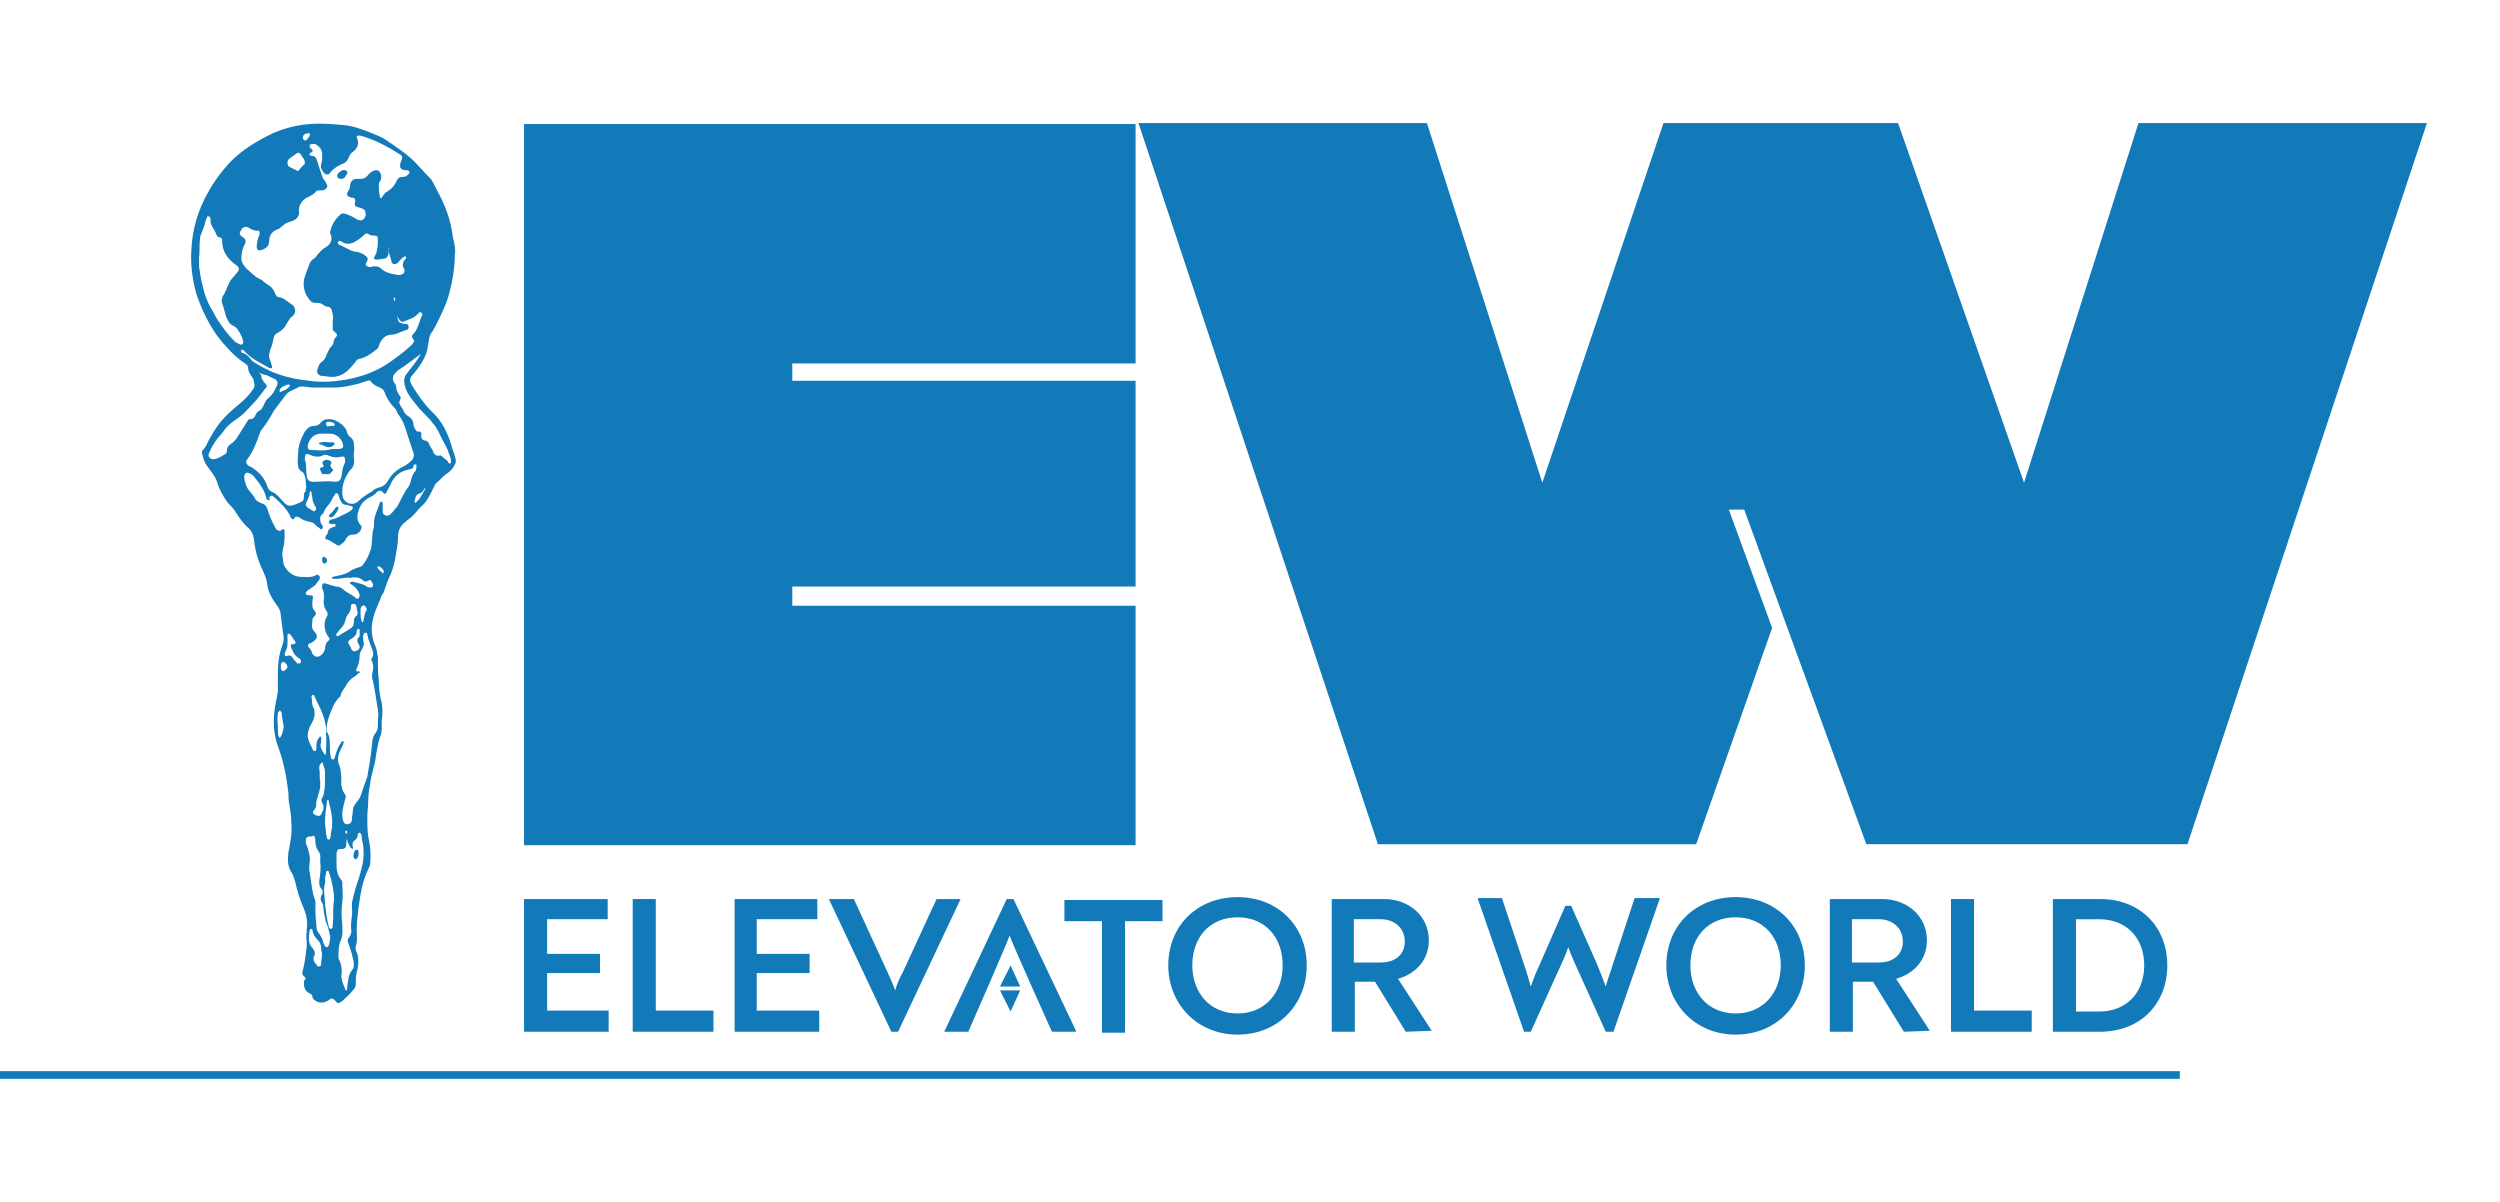
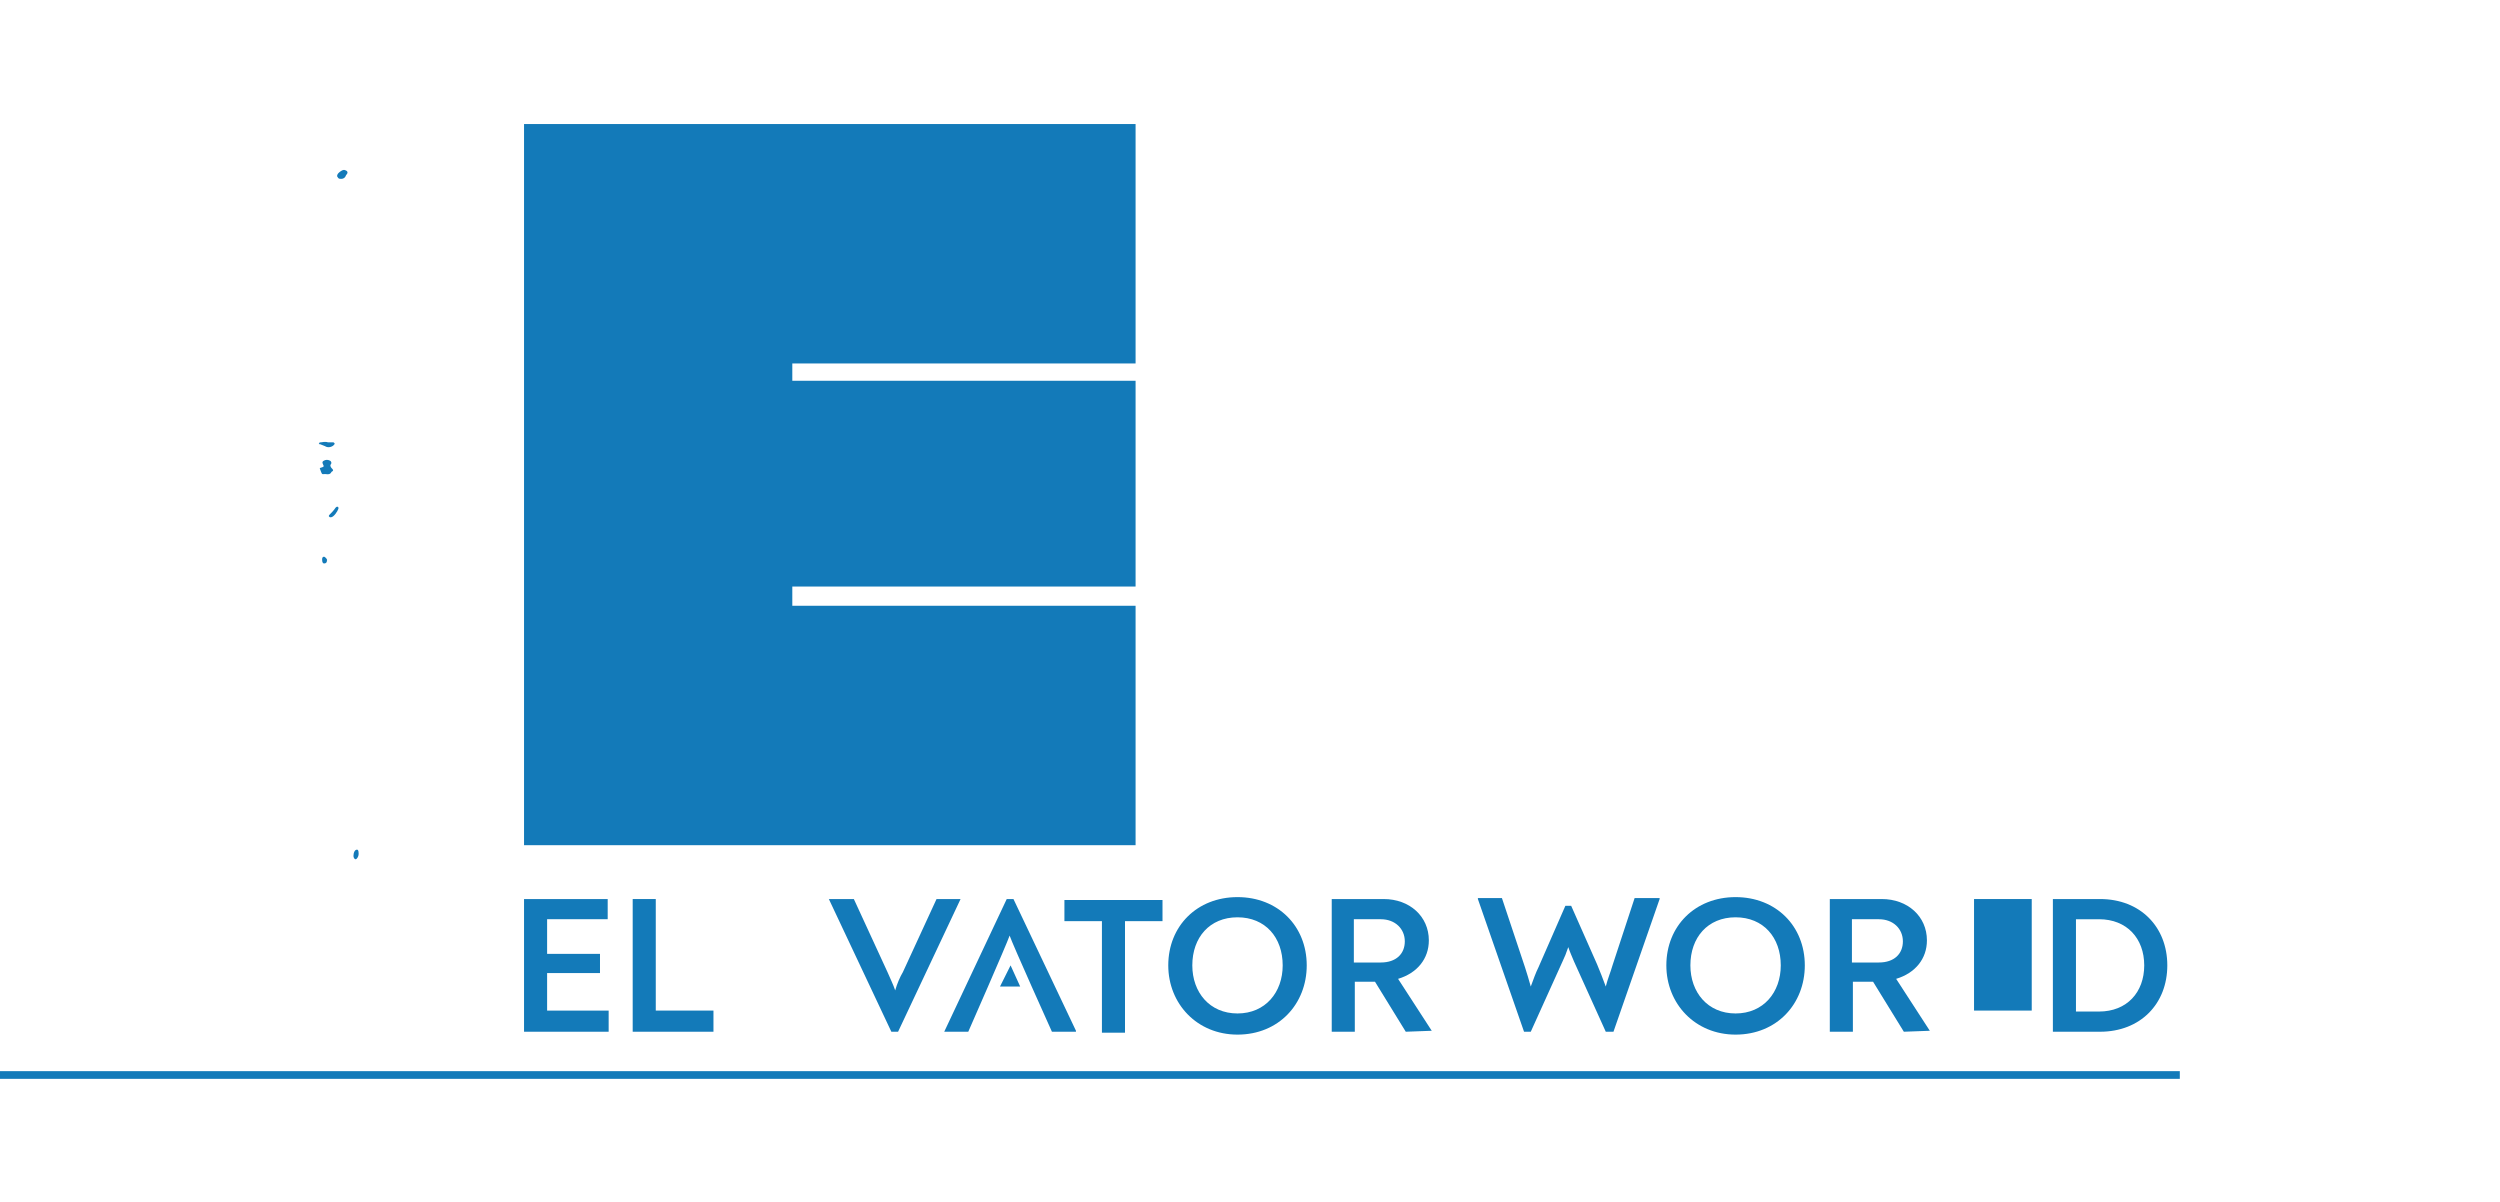
<svg xmlns="http://www.w3.org/2000/svg" version="1.1" id="Layer_1" x="0px" y="0px" viewBox="0 0 260 125" style="enable-background:new 0 0 260 125;" xml:space="preserve">
  <style type="text/css">
	.st0{fill:#137AB9;}
</style>
  <g>
    <g>
      <g>
        <path class="st0" d="M82.4,39.6h35.7V61H82.4V63h35.7v24.9H54.5v-75h63.6v24.9H82.4V39.6z" />
-         <path class="st0" d="M197.4,12.8l13.1,37.4l11.9-37.4h30l-24.9,75h-33.4L181.4,53h-1.6l4.5,12.3l-7.9,22.5h-33.1l-24.9-75h30     l12,37.4L173,12.8H197.4z" />
      </g>
    </g>
    <g>
      <g>
-         <path class="st0" d="M47.3,26.5c0,1.3-0.2,2.5-0.5,3.7c-0.3,1.3-0.9,2.5-1.5,3.7c-0.2,0.3-0.3,0.6-0.5,0.8     c-0.2,0.4-0.2,0.8-0.3,1.3c-0.1,0.9-0.6,1.7-1.1,2.4c-0.2,0.2-0.3,0.4-0.5,0.6c-0.3,0.3-0.3,0.6-0.1,1c0.6,1,1.3,2,2.1,2.8     c1.1,1,1.7,2.3,2.1,3.7c0.1,0.4,0.3,0.8,0.4,1.3c0,0.1,0,0.2,0,0.3c-0.2,0.5-0.5,0.9-1,1.2c-0.4,0.3-0.7,0.7-1.1,1     c-0.1,0.1-0.1,0.3-0.2,0.4c-0.3,0.6-0.6,1.3-1.1,1.8c0,0,0,0,0,0c-0.6,0.5-0.9,1.1-1.5,1.5c-0.2,0.1-0.3,0.3-0.5,0.4     c-0.4,0.4-0.6,0.8-0.6,1.4c0,0.6-0.1,1.1-0.2,1.7c-0.1,0.8-0.3,1.6-0.6,2.3c-0.3,0.6-0.5,1.2-0.7,1.8c-0.1,0.2-0.3,0.4-0.3,0.6     c-0.4,0.9-0.8,1.8-0.9,2.7c-0.1,0.7,0,1.5,0.3,2.2c0.2,0.4,0.2,0.8,0.3,1.2c0,0.8,0,1.7,0.1,2.5c0,0.8,0.1,1.6,0.3,2.3     c0.1,0.6,0.1,1.2,0,1.8c0,0.2,0,0.4,0,0.6c0,0.4,0,0.8-0.2,1.2c-0.2,0.6-0.3,1.3-0.4,1.9c-0.1,1-0.5,1.9-0.6,2.9     c-0.1,0.6-0.2,1.1-0.2,1.7c0,0.6-0.1,1.2-0.1,1.8c0,0.7,0,1.3,0.1,2c0.2,0.9,0.3,1.8,0.2,2.8c0,0.2-0.1,0.4-0.2,0.6     c-0.6,1.2-0.8,2.5-1,3.9c-0.1,0.8-0.2,1.6-0.2,2.4c0,0.6,0.1,1.2-0.1,1.7c-0.1,0.3,0.1,0.6,0.2,0.9c0.1,0.6,0.1,1.2-0.1,1.8     c-0.1,0.4-0.1,0.9-0.1,1.3c0,0.3-0.2,0.5-0.4,0.7c-0.3,0.4-0.7,0.7-1,1c-0.4,0.3-0.5,0.3-0.8-0.1c-0.2-0.2-0.4-0.2-0.6,0     c-0.4,0.3-1,0.4-1.5,0c-0.1-0.1-0.2-0.2-0.2-0.3c0-0.2-0.1-0.3-0.3-0.4c-0.5-0.2-0.6-0.7-0.6-1.1c0-0.1,0-0.2,0.1-0.3     c0.1-0.1,0.1-0.2,0-0.3c-0.3-0.2-0.3-0.4-0.2-0.7c0.2-0.8,0.3-1.6,0.4-2.5c0-0.2,0-0.3,0-0.5c-0.1-0.4,0-0.9,0-1.3     c0.1-0.7,0-1.4-0.3-2.1c-0.4-0.9-0.7-1.9-0.9-2.8c-0.1-0.3-0.2-0.7-0.4-1c-0.4-0.6-0.4-1.3-0.3-2.1c0.2-1,0.4-2,0.3-3     c0-0.6-0.1-1.3-0.2-1.9c-0.1-0.4-0.1-0.8-0.1-1.2c-0.2-1.7-0.5-3.3-1.1-4.9c-0.5-1.4-0.5-2.7-0.3-4.1c0.1-0.5,0.2-1,0.3-1.6     c0-0.4,0-0.9,0-1.3c0-0.9,0-1.8,0.2-2.6c0.1-0.5,0.3-0.9,0.4-1.4c0-0.1,0-0.2,0-0.3c-0.1-0.8-0.2-1.5-0.3-2.3     c0-0.3-0.1-0.6-0.3-0.9c-0.5-0.7-1-1.4-1.1-2.3c-0.1-0.9-0.6-1.6-0.9-2.5c-0.3-0.8-0.4-1.5-0.5-2.3c-0.1-0.5-0.3-0.9-0.7-1.2     c-0.4-0.4-0.8-0.9-1.1-1.4c-0.2-0.4-0.6-0.8-0.9-1.1c-0.5-0.7-0.9-1.4-1.1-2.1c-0.2-0.7-0.7-1.2-1.1-1.8     c-0.3-0.4-0.4-0.9-0.5-1.3c0-0.1,0-0.2,0.1-0.3c0.3-0.3,0.4-0.6,0.6-1c0.4-0.7,0.8-1.4,1.3-2c0.6-0.7,1.2-1.2,1.9-1.8     c0.5-0.4,1-0.9,1.4-1.5c0.2-0.2,0.2-0.5,0.1-0.8c0-0.2-0.1-0.4-0.2-0.5c-0.2-0.3-0.4-0.6-0.4-1c0-0.2-0.2-0.3-0.3-0.4     c-0.8-0.5-1.5-1.2-2.1-1.9c-0.3-0.3-0.6-0.7-0.9-1.1c-0.9-1.3-1.6-2.8-2.1-4.3c-0.4-1.5-0.6-3-0.5-4.5c0.1-2.2,0.7-4.2,1.8-6.1     c0.6-1.1,1.3-2,2.1-2.9c1.3-1.4,3-2.4,4.7-3.2c1.2-0.5,2.4-0.8,3.7-0.9c1.2-0.1,2.3,0,3.5,0.1c1.1,0.1,2.1,0.5,3.1,0.9     c0.5,0.2,1,0.4,1.4,0.7c0.9,0.6,1.8,1.2,2.7,2c0.6,0.6,1.2,1.3,1.8,1.9c0.3,0.3,0.5,0.8,0.7,1.2c0.9,1.6,1.5,3.2,1.7,5     C47.3,25.4,47.4,26,47.3,26.5z M41,30.9c-0.1,0.2,0,0.4,0,0.6c0.2,0.4,0.3,0.8,0.3,1.3c0.1,0.8,0.2,0.8,0.9,0.9     c0.2,0,0.3,0.1,0.3,0.3c0,0.2-0.1,0.3-0.2,0.3c-0.3,0.1-0.6,0.2-0.8,0.3c-0.2,0.1-0.5,0.2-0.7,0.2c-0.6,0-1,0.3-1.3,0.9     c-0.1,0.2-0.1,0.5-0.3,0.6c-0.5,0.4-1,0.8-1.7,1c-0.2,0-0.4,0.1-0.5,0.3c-0.3,0.4-0.6,0.7-0.9,1c-0.5,0.4-1,0.6-1.6,0.6     c-0.3,0-0.7-0.1-1-0.1c-0.3,0-0.6-0.3-0.5-0.6c0.1-0.4,0.2-0.7,0.5-0.9c0.3-0.2,0.4-0.5,0.5-0.8c0.1-0.2,0.2-0.4,0.3-0.6     c0.2-0.2,0.4-0.4,0.4-0.7c0-0.1,0.1-0.3,0.2-0.4c0.2-0.2,0.2-0.3,0-0.5c-0.1-0.1-0.3-0.2-0.3-0.4c0-0.3,0-0.5,0-0.8     c0.1-0.4,0-0.8-0.1-1.1c0-0.2-0.2-0.4-0.4-0.4c-0.2,0-0.3-0.1-0.5-0.2c-0.2-0.2-0.5-0.2-0.7-0.2c-0.2,0-0.3,0-0.5-0.1     c-0.6-0.6-0.9-1.3-0.8-2.2c0.1-0.6,0.4-1.2,0.6-1.8c0.1-0.2,0.2-0.3,0.3-0.4c0.2-0.1,0.4-0.3,0.5-0.5c0.3-0.3,0.5-0.6,0.9-0.8     c0.5-0.3,0.7-0.8,0.5-1.3c-0.1-0.2-0.1-0.3,0-0.5c0.1-0.5,0.4-1,0.8-1.4c0.3-0.3,0.4-0.4,0.9-0.2c0.3,0.1,0.7,0.3,1,0.5     c0.2,0.1,0.5,0.2,0.7,0c0.2-0.2,0.3-0.4,0.2-0.7c0-0.2-0.1-0.3-0.3-0.4c-0.2-0.1-0.4-0.1-0.6-0.2c-0.1,0-0.2-0.1-0.2-0.3     c0-0.2,0.1-0.4,0-0.5c-0.1-0.2-0.4-0.1-0.5-0.2c-0.3-0.1-0.4-0.3-0.2-0.6c0.1-0.2,0.2-0.3,0.2-0.5c0-0.4,0.2-0.8,0.7-0.8     c0.2,0,0.3,0,0.5,0c0.2,0,0.4-0.1,0.6-0.3c0.2-0.3,0.5-0.5,0.8-0.6c0.2,0,0.4,0,0.5,0.2c0.2,0.3,0.2,0.7,0,1     c-0.1,0.1-0.1,0.2-0.1,0.3c0,0.4,0,0.8,0.1,1.2c0,0.1,0,0.2,0.1,0.2c0.1,0,0.1-0.1,0.2-0.2c0.1-0.2,0.3-0.4,0.5-0.5     c0.5-0.3,0.8-0.7,1-1.2c0.1-0.2,0.3-0.3,0.5-0.3c0.2,0,0.4,0,0.6-0.2c0.1-0.1,0.2-0.2,0.2-0.3c-0.1-0.2-0.2-0.2-0.4-0.2     c-0.6,0-0.7-0.4-0.5-0.9c0.2-0.4,0.2-0.6-0.2-0.8c-1.1-0.7-2.2-1.3-3.4-1.7c-0.3-0.1-0.5-0.2-0.8-0.2c-0.2,0-0.2,0.1-0.2,0.2     c0.3,0.6,0.1,1.1-0.4,1.5c-0.2,0.1-0.3,0.3-0.4,0.5c-0.1,0.3-0.3,0.6-0.6,0.7c-0.5,0.2-1,0.5-1.4,1c-0.1,0.2-0.4,0.2-0.6,0     c-0.2-0.3-0.4-0.5-0.3-0.9c0-0.2,0.1-0.3,0.1-0.5c0-0.5,0.1-1-0.4-1.4c-0.2-0.2-0.4-0.3-0.7-0.2c-0.1,0-0.2,0-0.2,0.2     c0,0.1,0.1,0.2,0.1,0.2c0.3,0.3,0.3,0.3,0,0.5c-0.1,0-0.1,0.1-0.1,0.2c0,0.1,0.1,0.1,0.2,0.1c0.2,0,0.4,0.1,0.5,0.3     c0.2,0.5,0.3,1,0.5,1.5c0.1,0.2,0.1,0.5,0.3,0.7c0.1,0.1,0.2,0.3,0.3,0.5c0.1,0.2,0,0.3-0.1,0.4c-0.1,0.2-0.4,0.2-0.6,0.2     c-0.2,0-0.4,0-0.5,0.2c-0.2,0.2-0.5,0.4-0.8,0.5c-0.6,0.3-1,0.9-0.9,1.6c0,0.4-0.2,0.6-0.5,0.8c-0.4,0.2-0.8,0.2-1.1,0.5     c-0.2,0.1-0.3,0.3-0.5,0.4C28.3,24,28,24.5,28,25c0,0.5-0.2,0.8-0.8,1c-0.3,0.1-0.5,0-0.5-0.3c0-0.4,0.1-0.8,0.2-1.1     c0.1-0.1,0.1-0.3,0.1-0.4c0-0.1-0.1-0.3-0.2-0.2c-0.3,0-0.6-0.1-0.9-0.3c-0.3-0.2-0.7-0.1-0.8,0.2c-0.2,0.3-0.3,0.5,0.2,0.8     c0.3,0.2,0.3,0.5,0.1,0.8c-0.2,0.4-0.3,0.9-0.3,1.4c0,0.4,0.3,0.8,0.6,1.1c0.4,0.3,0.8,0.8,1.3,1c0.4,0.2,0.6,0.5,1,0.7     c0.3,0.2,0.5,0.5,0.6,0.8c0.1,0.2,0.2,0.4,0.4,0.4c0.6,0.1,0.9,0.5,1.4,0.8c0.4,0.3,0.4,0.9,0,1.2c-0.3,0.2-0.4,0.5-0.6,0.8     c-0.2,0.4-0.5,0.7-0.9,0.9c-0.2,0.1-0.3,0.2-0.4,0.4c-0.1,0.5-0.2,0.9-0.4,1.4c-0.1,0.3-0.2,0.7,0,1.1c0.1,0.2,0.1,0.4,0.2,0.6     c0,0.1,0,0.2-0.1,0.2c-0.1,0-0.2,0-0.3-0.1c-0.9-0.5-1.8-0.9-2.5-1.7c0,0-0.1-0.1-0.1-0.1c-0.1,0-0.1-0.1-0.2,0     c-0.1,0.1,0,0.1,0,0.2c0,0.1,0.1,0.1,0.1,0.1c0.4,0.1,0.7,0.4,1,0.8c0,0,0.1,0.1,0.1,0.1c0.8,0.5,1.7,1,2.6,1.3     c1.1,0.4,2.2,0.6,3.3,0.7c0.5,0.1,1.1,0.1,1.6,0.1c0.7,0,1.4-0.1,2.1-0.2c1.1-0.2,2.2-0.5,3.2-1c1.1-0.5,2.1-1.3,3-2     c0.3-0.3,0.7-0.5,0.9-0.9c0.1-0.1,0.1-0.2,0-0.3c-0.3-0.3-0.1-0.5,0.1-0.7c0.4-0.5,0.5-1.2,0.8-1.8c0.1-0.1,0-0.2-0.1-0.3     c-0.1-0.1-0.2,0-0.3,0.1c-0.2,0.2-0.4,0.4-0.7,0.5c-0.2,0.1-0.5,0.2-0.7,0.3c-0.3,0.1-0.4,0.1-0.6-0.2c-0.1-0.1-0.2-0.3-0.2-0.5     c-0.1-0.2-0.1-0.4-0.3-0.5c-0.2-0.2-0.2-0.4-0.3-0.6C41.1,31.3,41.2,31.1,41,30.9z M35.6,51.1c0,0.4,0,0.7,0.3,1     c0.4,0.4,1,0.4,1.4,0c0.3-0.3,0.6-0.5,0.9-0.7c0.2-0.1,0.3-0.2,0.5-0.3c0.2-0.2,0.4-0.3,0.7-0.4c0.5-0.1,0.8-0.4,1-0.8     c0.3-0.5,0.7-0.9,1.2-1.2c0.4-0.2,0.8-0.4,1.2-0.8c0.2-0.2,0.3-0.5,0.2-0.8c-0.2-0.6-0.4-1.2-0.6-1.8c-0.2-0.7-0.4-1.4-0.9-2.1     c-0.2-0.2-0.2-0.5-0.4-0.7c-0.5-0.5-0.9-1.1-1.1-1.7c-0.1-0.3-0.3-0.4-0.5-0.5c-0.3-0.1-0.7-0.3-0.9-0.6     c-0.1-0.1-0.2-0.2-0.4-0.1c-0.3,0.1-0.6,0.2-0.9,0.3c-0.8,0.2-1.7,0.4-2.5,0.4c-0.8,0-1.5,0-2.3,0c-0.6,0-1.2-0.3-1.7,0.1     c-0.4,0.2-0.8,0.3-1.1,0.7c-0.4,0.5-0.8,1.1-1.2,1.6c-0.4,0.7-0.8,1.4-1.3,2c-0.1,0.1-0.1,0.2-0.2,0.4c-0.3,0.9-0.7,1.9-1.3,2.7     c-0.2,0.2-0.1,0.4,0.1,0.6c0.1,0.1,0.2,0.1,0.4,0.2c0.4,0.3,0.8,0.6,1.1,1c0.2,0.3,0.4,0.6,0.5,1c0.1,0.3,0.3,0.5,0.6,0.6     c0.4,0.2,0.6,0.5,0.9,0.8c0.6,0.7,0.8,0.7,1.6,0.4c0.1-0.1,0.3-0.1,0.4-0.2c0.3-0.1,0.3-0.3,0.3-0.6c0-0.2,0-0.3,0.1-0.4     c0.1-0.1,0.1-0.2,0.1-0.3c0.1-0.3,0-0.5,0-0.8c0-0.4-0.1-0.7-0.3-1C31.2,49,31,48.7,31,48.4c-0.1-0.4,0-0.8,0-1.2     c0-0.8,0.3-1.6,0.7-2.3c0.2-0.3,0.5-0.6,0.9-0.6c0.3,0,0.6-0.1,0.8-0.4c0.2-0.2,0.4-0.3,0.7-0.3c0.8-0.1,1.9,0.7,2,1.4     c0.1,0.2,0.2,0.4,0.4,0.5c0.2,0.2,0.3,0.4,0.3,0.6c0,0.3,0.1,0.7,0,1c0,0.2,0,0.3,0,0.5c0.1,0.5,0,1-0.4,1.3     C35.9,49.6,35.6,50.3,35.6,51.1z M35,60.2c-0.1,0-0.2,0-0.3,0c-0.1,0-0.1,0-0.2-0.1c0-0.1,0.1-0.1,0.1-0.1c0.1,0,0.3-0.1,0.4-0.1     c0.5-0.1,1-0.2,1.4-0.5c0.3-0.2,0.6-0.3,0.9-0.4c0.1,0,0.3-0.1,0.4-0.2c0.4-0.5,0.7-1.1,0.9-1.8c0.1-0.6,0.1-1.3,0.2-1.9     c0.1-0.2,0.1-0.4,0.1-0.7c0-0.8,0.4-1.4,0.6-2.1c0-0.1,0.1-0.2,0.2-0.1c0.1,0,0.1,0.1,0.1,0.2c0,0.2,0,0.5,0,0.7     c0,0.2,0,0.4,0.3,0.5c0.2,0.1,0.4,0,0.6-0.2c0.2-0.2,0.4-0.5,0.6-0.7c0.4-0.7,0.7-1.5,1.2-2.1c0-0.1,0.1-0.1,0.1-0.2     c0.2-0.5,0.2-1,0.6-1.4c0.1-0.1,0.1-0.3,0.1-0.4c0-0.1,0.1-0.3-0.1-0.3c-0.2,0-0.2,0.1-0.2,0.2c0,0.2-0.2,0.3-0.4,0.3     c-1,0.2-1.6,0.7-2,1.6c-0.1,0.3-0.3,0.5-0.4,0.8c-0.1,0.2-0.2,0.2-0.4,0c-0.1-0.2-0.3-0.2-0.5-0.1c-0.1,0.1-0.2,0.1-0.2,0.2     c-0.2,0.2-0.4,0.3-0.6,0.4c-0.6,0.3-1,0.7-1.2,1.4c-0.2,0.5-0.2,1.1,0.2,1.5c0.1,0.1,0.1,0.1,0.1,0.2c0,0.4-0.4,0.8-0.8,0.8     c-0.4,0-0.6,0.1-0.8,0.4c-0.1,0.2-0.2,0.4-0.4,0.5c-0.3,0.3-0.4,0.3-0.7,0.1c-0.3-0.2-0.6-0.4-0.9-0.5c-0.2,0-0.2-0.2-0.1-0.4     c0.1-0.1,0.2-0.2,0.2-0.4c0.1-0.3,0.3-0.4,0.6-0.5c0.1,0,0.2,0,0.2-0.2c0-0.2-0.2-0.1-0.3-0.1c-0.1,0-0.4,0-0.4-0.2     c0-0.2,0.2-0.2,0.3-0.3c0,0,0.1,0,0.1,0c0.5-0.1,0.9-0.4,1.4-0.6c0.2-0.1,0.3-0.2,0.5-0.3c0.1-0.1,0.2-0.2,0.2-0.3     c0-0.1-0.2-0.2-0.3-0.2c-0.1,0-0.3-0.1-0.4-0.1c-0.3,0-0.5-0.2-0.6-0.5c-0.1-0.1-0.1-0.3-0.2-0.5c0-0.1-0.1-0.2-0.2-0.2     c-0.1,0-0.2,0.1-0.2,0.2c0,0,0,0.1-0.1,0.1c-0.2,0.4-0.4,0.8-0.7,1.1c-0.1,0.1-0.2,0.3-0.3,0.5c0,0.1-0.1,0.2-0.2,0.3     c-0.1,0.1-0.2,0.2-0.2,0.3c0,0.3,0,0.6,0.2,0.8c0.1,0.1,0.1,0.3,0,0.4c-0.1,0.1-0.2,0-0.3-0.1c-0.2-0.1-0.4-0.3-0.5-0.4     c-0.1-0.1-0.2-0.2-0.4-0.2c-0.4-0.1-0.8-0.2-1.2-0.5c-0.2-0.1-0.4-0.1-0.5,0.1c-0.1,0.2-0.2,0.1-0.3,0c-0.1-0.1-0.1-0.1-0.1-0.2     c-0.4-0.8-1-1.4-1.7-2c-0.2-0.2-0.3-0.2-0.5,0C28.1,52,28,52.1,27.9,52c-0.1,0-0.2-0.1-0.2-0.2c-0.2-0.8-0.6-1.4-1.1-2     c-0.2-0.3-0.4-0.5-0.7-0.6c-0.3-0.1-0.4,0-0.5,0.3c0,0.4,0.1,0.8,0.3,1.2c0.2,0.4,0.6,0.7,0.8,1.1c0.1,0.2,0.2,0.3,0.4,0.4     c0.2,0.1,0.4,0.2,0.5,0.2c0.2,0.1,0.3,0.3,0.4,0.5c0.2,0.7,0.5,1.4,0.9,2.1c0.2,0.2,0.4,0.3,0.6,0.1c0.2-0.1,0.3-0.1,0.3,0.2     c0,0.5,0,1-0.1,1.5c-0.1,0.4-0.2,0.8-0.1,1.2c0.1,0.3,0,0.6,0.2,0.9c0.4,0.7,1,1.1,1.8,1.1c0.5,0,1,0.1,1.5-0.2     c0.1-0.1,0.2,0,0.3,0.1c0.1,0.1,0.1,0.2,0,0.4c-0.2,0.2-0.3,0.5-0.6,0.7c-0.2,0.1-0.4,0.3-0.6,0.4c-0.1,0.1-0.2,0.2-0.2,0.3     c0,0.2,0.2,0.2,0.3,0.2c0.5,0,0.5,0.1,0.4,0.5c0,0.4-0.1,0.8,0.2,1.1c0.2,0.2,0.2,0.4,0,0.6c-0.1,0.1-0.2,0.2-0.2,0.3     c0,0.4-0.2,0.9,0.2,1.3c0.3,0.3,0.4,0.7-0.1,1c-0.1,0.1-0.2,0.2-0.4,0.2c-0.2,0.1-0.2,0.3-0.1,0.4c0.2,0.2,0.3,0.4,0.4,0.7     c0.2,0.3,0.5,0.4,0.8,0.2c0.3-0.2,0.4-0.4,0.5-0.7c0-0.3,0.1-0.7,0.4-0.9c0.1-0.1,0.1-0.2,0-0.3c-0.5-0.6-0.6-1.6-0.2-2.2     c0.1-0.1,0.1-0.3,0-0.5c-0.3-0.4-0.4-0.9-0.3-1.4c0-0.3,0-0.7-0.2-1c0-0.1,0-0.1,0-0.2c0-0.3,0.1-0.4,0.4-0.3     c0.3,0.1,0.7,0.2,1,0.3c0.3,0,0.6,0.1,0.8,0.3c0.4,0.4,0.9,0.5,1.3,0.9c0.1,0.1,0.2,0.1,0.3,0c0.1-0.1,0.1-0.2,0.1-0.3     c-0.1-0.5-0.4-0.8-0.8-1.1c-0.1,0-0.2-0.1-0.2-0.2c0-0.1,0.2-0.1,0.3-0.1c0.4,0.1,0.9,0.2,1.3,0.4c0.1,0.1,0.3,0.2,0.5,0.2     c0.1,0,0.3,0,0.3-0.2c0-0.2-0.1-0.3-0.2-0.5c-0.1-0.1-0.2-0.1-0.3,0c-0.2,0.1-0.3,0.1-0.5,0c-0.4-0.4-0.9-0.4-1.4-0.3     C36,60,35.5,60.2,35,60.2z M34.3,77.4c0,0.4,0,0.9,0.1,1.3c0,0.1,0,0.2,0.2,0.3c0.1,0,0.2-0.1,0.2-0.2c0.1-0.2,0.1-0.4,0.2-0.6     c0.1-0.4,0.3-0.7,0.5-1c0-0.1,0.1-0.1,0.2-0.1c0.1,0,0.1,0.1,0,0.2c0,0.2-0.1,0.3-0.2,0.5c-0.3,0.6-0.5,1.2-0.2,1.8     c0.2,0.6,0.2,1.2,0.2,1.8c0,0,0,0.1,0,0.1c0,0.3,0.1,0.7,0.3,1c0.2,0.2,0.2,0.4,0.1,0.6c-0.1,0.5-0.3,1-0.3,1.6     c0,0.2,0,0.5,0.1,0.7c0.1,0.2,0.2,0.4,0.5,0.3c0.2,0,0.4-0.2,0.4-0.5c0-0.3,0.1-0.6,0.1-0.9c0-0.4,0.2-0.6,0.4-0.9     c0.3-0.3,0.4-0.6,0.5-0.9c0.1-0.3,0.2-0.6,0.3-0.9c0.1-0.3,0.2-0.5,0.3-0.8c0.2-1.2,0.4-2.3,0.5-3.5c0-0.3,0.1-0.7,0.3-1     c0.2-0.2,0.3-0.5,0.3-0.8c0-0.1,0-0.2,0-0.3c0-0.5,0.1-0.9,0-1.4c-0.2-1.1-0.3-2.2-0.6-3.3c0-0.1,0-0.2,0-0.4     c0.1-0.4,0.2-0.9,0-1.3c-0.1-0.1-0.1-0.3,0-0.4c0.2-0.3,0.1-0.6,0-0.9c-0.2-0.5-0.4-1-0.5-1.5c0-0.1,0-0.2-0.2-0.2     c-0.1,0-0.2,0.1-0.2,0.2c-0.1,0.2,0,0.5,0,0.7c0.1,0.3,0,0.5-0.1,0.7c-0.1,0.2-0.3,0.5-0.3,0.8c0,0.5-0.1,0.9-0.3,1.3     c-0.1,0.2-0.1,0.4,0.2,0.3c0,0,0.1,0,0.1,0.1c0,0.1,0,0.1-0.1,0.1c-0.2,0.2-0.3,0.3-0.5,0.4c-0.3,0.2-0.5,0.4-0.7,0.7     c-0.2,0.4-0.6,0.8-0.7,1.3c0,0.1-0.1,0.1-0.1,0.1c-0.4,0.4-0.6,0.8-0.8,1.3c-0.3,0.7-0.6,1.5-0.5,2.3     C34.3,76.6,34.3,77,34.3,77.4z M23.1,25c0-0.2-0.1-0.3-0.2-0.3c-0.2,0-0.3-0.1-0.4-0.3c-0.2-0.6-0.7-1-0.6-1.6     c0-0.1-0.1-0.3-0.2-0.3c-0.2,0-0.2,0.1-0.2,0.2c0,0.1-0.1,0.1-0.1,0.2c-0.1,0.5-0.3,1-0.5,1.5c-0.1,0.2-0.1,0.3-0.1,0.5     c-0.1,0.6,0,1.3-0.1,1.9c0,0.3,0,0.6,0,0.9c0.1,0.7,0.2,1.4,0.4,2.1c0.2,1,0.6,1.9,1.1,2.7c0.2,0.4,0.5,0.9,0.8,1.3     c0.4,0.6,0.9,1.2,1.4,1.7c0.1,0.1,0.3,0.2,0.5,0.3c0.1,0,0.2,0.1,0.3,0c0.1-0.1,0.1-0.2,0.1-0.3c-0.1-0.4-0.3-0.8-0.5-1.1     c-0.1-0.2-0.3-0.4-0.5-0.5c-0.5-0.2-0.6-0.6-0.8-1c-0.1-0.4-0.2-0.7-0.3-1.1c-0.2-0.4-0.2-0.8,0.1-1.2c0.1-0.1,0.1-0.3,0.2-0.4     c0.1-0.3,0.2-0.5,0.3-0.7c0.2-0.5,0.6-0.8,0.9-1.2c0.2-0.2,0.2-0.5-0.1-0.7C23.6,26.9,23.1,26.1,23.1,25z M36.1,86.9     c0,0.3-0.1,0.7-0.1,1c0,0.3-0.2,0.4-0.5,0.4c-0.3,0-0.4,0-0.5,0.4c0,0.2,0,0.3,0,0.5C35,89.4,35,89.7,35,90c0,0.5,0.1,1,0.4,1.4     c0.1,0.1,0.2,0.2,0.2,0.4c0,0.7,0.1,1.3,0,2c-0.1,0.8-0.1,1.5,0,2.3c0,0.6,0.1,1.2-0.2,1.8c-0.2,0.5-0.2,1.1-0.2,1.7     c0,0,0,0.1,0,0.1c0.3,0.5,0.4,1.1,0.3,1.7c0,0.4,0.1,0.8,0.3,1.2c0,0.1,0.1,0.2,0.1,0.2c0,0.1,0,0.2,0.1,0.2     c0.1,0,0.1-0.1,0.1-0.2c0,0,0-0.1,0-0.1c0.1-0.6,0.1-1.3,0.5-1.8c0.1-0.1,0.2-0.3,0.2-0.5c0-0.2,0-0.5-0.1-0.7     c-0.1-0.6-0.3-1.1-0.5-1.7c-0.1-0.2,0-0.4,0.1-0.5c0.1-0.1,0.1-0.2,0.2-0.4c0.1-0.3,0-0.5,0-0.8c0-0.6,0.2-1.3,0.1-1.9     c0-0.2,0-0.3,0-0.5c0.2-0.9,0.4-1.7,0.7-2.5c0.3-1,0.6-2,0.5-3.1c0-0.5-0.2-1-0.2-1.4c0-0.1-0.1-0.3-0.2-0.3     c-0.1,0-0.2,0.1-0.2,0.3c0,0.1-0.1,0.3-0.2,0.4c-0.3,0.2-0.4,0.4-0.3,0.8c0,0.1,0,0.2,0,0.2c-0.1,0-0.1-0.1-0.2-0.1     c-0.3-0.4-0.5-0.9-0.4-1.5c0,0,0-0.1,0-0.2c0-0.1,0-0.1-0.1-0.1c-0.1,0-0.1,0.1-0.1,0.2C36,86.6,36.1,86.7,36.1,86.9z M43.8,45.3     c0,0.3,0.1,0.4,0.3,0.5c0.2,0,0.4,0.1,0.5,0.3c0.1,0.4,0.4,0.6,0.5,1c0.1,0.2,0.3,0.3,0.5,0.3c0.1,0,0.2-0.1,0.3,0     c0.2,0.2,0.5,0.4,0.7,0.6c0,0.1,0,0.2,0.2,0.2c0.1,0,0.1-0.1,0.1-0.2c0-0.3-0.1-0.6-0.2-0.8c-0.2-0.7-0.7-1.4-1-2.1     c-0.2-0.4-0.4-0.8-0.7-1.1c-0.5-0.7-1.2-1.2-1.7-1.9c-0.5-0.6-1-1.2-1.2-2c-0.1-0.4-0.1-0.8,0.1-1.1c0.1-0.1,0.2-0.3,0.3-0.4     c0.4-0.5,0.8-1,1.1-1.5c0-0.1,0.2-0.2,0.1-0.2c-0.1-0.1-0.1,0.1-0.2,0.1c-0.7,0.5-1.4,1.1-2.1,1.5c-0.1,0.1-0.2,0.2-0.3,0.3     c-0.3,0.3-0.3,0.7-0.1,1c0.1,0.1,0.2,0.3,0.2,0.4c0,0.4,0.2,0.7,0.4,1c0.1,0.1,0.1,0.2,0,0.4c-0.1,0.2-0.1,0.3,0,0.5     c0.1,0.2,0.3,0.4,0.4,0.7c0.1,0.2,0.3,0.4,0.5,0.5c0.3,0.2,0.5,0.5,0.5,0.8c0,0.3,0.2,0.6,0.4,0.8C43.7,44.8,43.9,45,43.8,45.3z      M26.9,38.7c0.2,0.2,0.3,0.3,0.3,0.6c0.1,0.2,0.2,0.4,0.4,0.6c0.2,0.2,0.2,0.3,0,0.5c-0.4,0.5-0.8,1.1-1.3,1.6     c-0.4,0.4-0.8,0.9-1.3,1.3c-0.4,0.3-0.9,0.6-1.3,1c-0.4,0.4-0.6,0.8-1,1.2c-0.4,0.5-0.7,1-0.9,1.5c-0.1,0.2-0.2,0.4,0,0.6     c0.2,0.2,0.4,0.2,0.7,0.1c0.3-0.1,0.5-0.2,0.8-0.4c0.2-0.1,0.3-0.2,0.3-0.4c0-0.4,0.2-0.6,0.5-0.8c0.2-0.1,0.3-0.3,0.5-0.5     c0.4-0.6,0.8-1.3,1.2-1.9c0-0.1,0.1-0.1,0.2-0.1c0.3,0,0.5-0.2,0.6-0.5c0.1-0.2,0.2-0.3,0.4-0.4c0.2-0.1,0.3-0.3,0.4-0.5     c0.1-0.2,0.2-0.5,0.4-0.7c0.4-0.3,0.7-0.7,0.9-1.2c0.3-0.5,0.2-0.8-0.4-1c-0.2-0.1-0.4-0.2-0.6-0.3C27.5,39,27.2,38.9,26.9,38.7z      M40.4,25.7c-0.1,0.1,0,0.2,0,0.4c0.1,0.4-0.2,0.8-0.4,0.8c-0.3,0-0.5,0.1-0.8,0.1c-0.3,0-0.4-0.1-0.2-0.4     c0.1-0.2,0.2-0.4,0.2-0.6c0.1-0.4,0.1-0.7,0.1-1.1c0-0.3-0.1-0.4-0.4-0.4c-0.2,0-0.3,0-0.5-0.1c-0.2-0.2-0.4-0.1-0.5,0     c-0.3,0.3-0.7,0.6-1.1,0.8c-0.4,0.2-0.8,0.2-1.2,0c0,0-0.1-0.1-0.1-0.1c-0.1,0-0.2-0.1-0.3,0c-0.1,0.1-0.1,0.2,0,0.3     c0.1,0.1,0.1,0.1,0.2,0.1c0.2,0.1,0.4,0.2,0.6,0.3c0.4,0.2,0.7,0.4,1.2,0.4c0.3,0.1,0.6,0.2,0.8,0.4c0.3,0.2,0.3,0.4,0.1,0.7     c-0.1,0.2-0.1,0.3,0.1,0.4c0.2,0.1,0.4,0.1,0.6,0c0.3,0,0.6,0,0.8,0.2c0.5,0.5,1.2,0.6,1.8,0.7c0.1,0,0.1,0,0.2,0     c0.4-0.1,0.6-0.3,0.4-0.7c-0.2-0.3-0.1-0.6,0.1-0.9c0.1-0.1,0.2-0.1,0.1-0.3c-0.1-0.1-0.2,0-0.3,0.1c-0.2,0.1-0.3,0.3-0.5,0.5     c-0.3,0.3-0.7,0.2-0.7-0.2c-0.1-0.4-0.3-0.8-0.3-1.3C40.4,25.9,40.4,25.8,40.4,25.7z M33.3,89.6c0-0.4,0.1-0.7-0.2-1.1     c-0.2-0.3-0.3-0.6-0.3-1c0-0.2,0-0.3-0.1-0.5c0-0.1-0.1-0.1-0.1-0.1C32.5,87,32.4,87,32.2,87c-0.3,0-0.4,0.2-0.4,0.4     c0,0.2,0,0.4,0.1,0.5c0.2,0.6,0.4,1.2,0.3,1.8c0,0.3-0.1,0.7,0,1c0.2,1,0.2,2,0.6,3c0,0.1,0,0.2,0,0.3c0,0.7,0,1.4,0.1,2.1     c0,0.3,0,0.7,0.3,1c0.2,0.3,0.3,0.5,0.4,0.8c0,0.2,0.1,0.3,0.2,0.5c0.2,0.2,0.3,0.1,0.4-0.1c0.1-0.4,0.2-0.7,0.1-1.1     c-0.1-0.4-0.2-0.9-0.4-1.3c-0.1-0.3-0.1-0.6-0.2-0.9c-0.1-0.4,0-0.8-0.2-1.1c-0.2-0.3-0.2-0.6,0-0.9c0.1-0.2,0.1-0.4-0.1-0.6     c-0.2-0.2-0.2-0.5-0.2-0.8C33.3,91,33.4,90.3,33.3,89.6z M35.9,47.9c0-0.3-0.1-0.5-0.4-0.4c-0.4,0.1-0.8,0.1-1.3-0.1     c-0.1-0.1-0.3-0.1-0.5-0.1c-0.5,0.3-1,0.2-1.5,0c-0.4-0.2-0.5,0-0.5,0.4c0,0.2,0.1,0.3,0.1,0.5c0.1,0.4,0,0.8,0.1,1.2     c0,0.5,0.3,0.8,0.9,0.7c0.6,0,1.3-0.1,2,0c0.4,0,0.6-0.1,0.7-0.5c0.1-0.5,0.1-0.9,0.3-1.3C35.9,48.1,35.9,48,35.9,47.9z M32,76.5     c0,0.5,0.3,0.9,0.5,1.4c0,0.1,0.1,0.2,0.3,0.2c0.1,0,0.1-0.2,0.1-0.3c0-0.4,0-0.8,0.3-1.1c0,0,0-0.1,0.1-0.1     c0.1,0,0.1,0.1,0.1,0.1c0,0.2,0,0.3,0,0.5c-0.2,0.5,0.1,0.8,0.3,1.2c0.1,0.1,0.2,0.1,0.2,0c0-0.1,0-0.1,0-0.2     c0-0.6,0.1-1.2,0-1.8c0,0,0,0,0-0.1c0.1-0.4,0-0.8-0.1-1.2c-0.2-1-0.7-1.8-1.1-2.7c0-0.1-0.1-0.2-0.2-0.1c-0.1,0-0.1,0.1-0.1,0.2     c0.1,0.4,0,0.8,0.2,1.1c0.1,0.1,0.1,0.3,0.1,0.4c0.1,0.6-0.2,1.1-0.5,1.6C32.1,75.9,32,76.2,32,76.5z M33.7,92.5     c0,0.5,0.1,1,0.1,1.5c0.1,0.8,0.2,1.7,0.4,2.4c0,0.1,0.1,0.2,0.2,0.2c0.1,0,0.2-0.1,0.2-0.2c0-0.1,0-0.1,0-0.2     c0.1-0.8,0-1.5,0.1-2.3c0.1-0.6,0-1.1-0.1-1.7c-0.1-0.5-0.2-1-0.4-1.5c0-0.1-0.1-0.2-0.2-0.1c-0.1,0-0.1,0.1-0.1,0.2     c0,0.2-0.1,0.4-0.1,0.6C33.9,91.7,33.7,92.1,33.7,92.5z M34.9,46.7c0.1,0,0.2,0,0.2,0c0.6,0,0.7-0.2,0.5-0.7     c-0.2-0.5-0.7-0.9-1.3-0.9c-0.3,0-0.6,0-0.9,0c-0.8,0-1.3,0.6-1.4,1.3c0,0.3,0.1,0.4,0.4,0.4c0.5,0,1.1,0.1,1.6,0     c0,0,0.1,0,0.1,0C34.4,46.7,34.6,46.7,34.9,46.7z M33.8,81.1c0-0.3,0-0.5,0-0.8c0-0.3-0.1-0.5-0.2-0.8c0-0.1,0-0.2-0.1-0.2     c-0.1,0-0.1,0.1-0.2,0.2c-0.1,0.1-0.1,0.2-0.1,0.4c0.1,0.5,0,0.9,0.1,1.4c0,0.2,0,0.4,0,0.6c-0.1,0.5-0.3,1-0.4,1.5     c0,0.3,0,0.6-0.2,0.8c-0.2,0.2-0.2,0.4,0,0.5c0.3,0.2,0.6,0.2,0.7,0c0.2-0.4,0.4-0.8,0.1-1.2c-0.1-0.2-0.1-0.4,0-0.5     c0.1-0.2,0.2-0.4,0.2-0.6C33.8,81.9,33.8,81.5,33.8,81.1z M37.2,63.7c-0.1-0.3-0.1-0.6-0.2-0.8c-0.1-0.1-0.1-0.1-0.3-0.1     c-0.1,0-0.2,0.1-0.2,0.2c0,0.4-0.1,0.7-0.4,1c0,0,0,0.1-0.1,0.2c-0.1,0.4-0.2,0.8-0.5,1.1c-0.2,0.2-0.3,0.4-0.5,0.6     c0,0.1-0.1,0.1,0,0.2c0.1,0.1,0.1,0.1,0.2,0c0.1,0,0.1,0,0.2-0.1c0.3-0.2,0.7-0.4,1-0.6c0.3-0.2,0.4-0.4,0.4-0.7     c0-0.2,0-0.4,0.2-0.6C37.1,64.1,37.2,63.9,37.2,63.7z M32.6,99.7c0,0.2,0.1,0.4,0.3,0.6c0.1,0.1,0.1,0.3,0.3,0.2     c0.2,0,0.2-0.2,0.2-0.3c0-0.5,0.2-0.9,0-1.4c0-0.1,0-0.1,0-0.2c0-0.3-0.1-0.6-0.4-0.9c-0.3-0.3-0.4-0.5-0.5-0.9     c0-0.1,0-0.2-0.1-0.2c-0.1,0-0.2,0.1-0.2,0.2c-0.1,0.6-0.2,1.3,0.3,1.8c0.2,0.2,0.3,0.5,0.2,0.8C32.6,99.5,32.6,99.6,32.6,99.7z      M31.7,16.9c0-0.3-0.2-0.5-0.4-0.8c-0.1-0.2-0.3-0.3-0.5-0.1c-0.3,0.2-0.6,0.4-0.8,0.6c-0.2,0.3-0.1,0.7,0.2,0.8     c0.2,0.1,0.4,0.2,0.6,0.3c0.1,0.1,0.2,0.1,0.3,0c0.1-0.2,0.3-0.3,0.4-0.5C31.6,17.2,31.7,17.1,31.7,16.9z M33.8,85.5     c0,0.4,0.1,0.7,0.1,1.1c0,0.2,0.1,0.4,0.1,0.5c0,0.1,0.1,0.3,0.2,0.2c0.2,0,0.1-0.2,0.2-0.3c0-0.1,0-0.2,0-0.3     c0.3-1.1,0.1-2.2-0.2-3.3c0-0.1,0-0.2-0.1-0.2c-0.1,0-0.1,0.1-0.1,0.2C33.9,84.2,33.8,84.8,33.8,85.5z M29.6,68     c0,0.2,0.1,0.3,0.3,0.2c0.3-0.1,0.5,0.1,0.6,0.3c0.1,0.2,0.3,0.3,0.4,0.5C31,69,31.1,69,31.2,69c0.1-0.1,0.1-0.2,0.1-0.2     c0-0.2-0.1-0.3-0.3-0.4c-0.3-0.2-0.5-0.5-0.6-0.8c0-0.1-0.1-0.1-0.1-0.2C30.2,67,30.2,67,30.5,67c0.2,0,0.3-0.2,0.2-0.3     c-0.2-0.2-0.3-0.5-0.5-0.7c-0.1-0.1-0.1-0.1-0.2-0.1c-0.1,0-0.1,0.1-0.1,0.2c0,0.2,0,0.5,0,0.7c0,0.2,0,0.5-0.1,0.7     C29.7,67.6,29.7,67.8,29.6,68z M37.4,65.9c0-0.1,0-0.2,0-0.3c0-0.1,0-0.2-0.1-0.2c-0.1,0-0.2,0.1-0.2,0.2c0,0.4-0.2,0.6-0.5,0.8     c-0.4,0.2-0.5,0.4-0.2,0.8c0.1,0.1,0.1,0.3,0.2,0.4c0.1,0.1,0.2,0.2,0.4,0.1c0.4-0.1,0.5-0.4,0.3-0.7c-0.2-0.3-0.2-0.6,0.1-0.8     C37.4,66.2,37.4,66.1,37.4,65.9z M29.5,75.7c0-0.5-0.2-1-0.2-1.5c0-0.1,0-0.1-0.1-0.2c0-0.1-0.1-0.1-0.1-0.1     C29,74,29,74,28.9,74.1c0,0.1,0,0.1,0,0.2c-0.1,0.5,0,1,0,1.5c0,0.3,0,0.6,0.1,0.8c0,0.1,0.1,0.2,0.1,0.1c0.1,0,0.1-0.1,0.1-0.1     C29.4,76.3,29.4,76,29.5,75.7z M31.8,52.5c0,0.1,0.1,0.2,0.2,0.3c0.2,0.1,0.3,0.2,0.5,0.3c0.1,0.1,0.2,0.1,0.3,0     c0.1-0.1,0.1-0.3,0-0.4c0-0.1-0.1-0.1-0.1-0.2c-0.1-0.2-0.2-0.4-0.2-0.6c0-0.2-0.1-0.4-0.1-0.6c0-0.1,0-0.2-0.1-0.2     c-0.1,0-0.1,0.1-0.1,0.2c0,0.3-0.2,0.6-0.3,0.9C31.8,52.3,31.8,52.4,31.8,52.5z M37.5,63.9c0,0.2,0,0.4,0.1,0.6     c0,0.1,0,0.2,0.1,0.2c0.1,0,0.1-0.1,0.1-0.2c0.1-0.3,0.1-0.7,0.3-1c0.1-0.1,0-0.3-0.1-0.4c-0.1-0.1-0.1-0.2-0.3-0.1     c-0.1,0-0.1,0.1-0.2,0.3C37.5,63.5,37.5,63.7,37.5,63.9z M43.1,52.2C43.1,52.2,43.1,52.3,43.1,52.2c0.1,0.1,0.1,0.1,0.1,0.1     c0.5-0.4,0.7-0.9,1-1.4c0,0,0.1-0.1,0-0.1c-0.1,0-0.1,0-0.1,0.1c-0.1,0.2-0.2,0.3-0.4,0.4C43.2,51.4,43.2,51.8,43.1,52.2z      M29.9,40c-0.3,0.1-0.6,0.2-0.8,0.5c0,0.1-0.1,0.2,0,0.2c0.1,0.1,0.1,0.1,0.2,0c0.3-0.1,0.5-0.2,0.7-0.4c0.1-0.1,0.2-0.2,0.1-0.3     C30.2,40,30.1,40,29.9,40z M29.2,69.4c0,0.2,0.1,0.3,0.2,0.4c0.2,0,0.4-0.2,0.5-0.4c0-0.2-0.2-0.5-0.3-0.5     C29.3,68.7,29.2,69,29.2,69.4z M34.4,44.3c0.1,0,0.2,0,0.3,0c0.1,0,0.1-0.1,0.1-0.2c-0.1-0.2-0.6-0.3-0.8-0.2     c-0.1,0-0.1,0.1-0.1,0.2c0,0.1,0.1,0.2,0.1,0.2C34,44.4,34.2,44.3,34.4,44.3z M31.5,14.3c0,0.1,0,0.2,0.2,0.3     c0.1,0.1,0.2-0.1,0.3-0.2c0.1-0.1,0.2-0.2,0.2-0.3c0-0.1,0.1-0.2,0-0.2c-0.1-0.1-0.3,0-0.4,0C31.6,14,31.5,14.1,31.5,14.3z      M39.9,59.4c0-0.2-0.4-0.5-0.5-0.5c-0.2,0-0.2,0.1-0.1,0.2c0.1,0.2,0.3,0.3,0.4,0.4c0,0.1,0.1,0.1,0.2,0.1     C39.9,59.6,39.9,59.5,39.9,59.4z" />
        <path class="st0" d="M35.5,18.6c-0.2,0-0.3,0-0.4-0.2c-0.1-0.1,0-0.3,0.1-0.4c0.2-0.2,0.5-0.4,0.7-0.3c0.3,0.1,0.3,0.3,0.1,0.5     C35.9,18.5,35.7,18.6,35.5,18.6z" />
        <path class="st0" d="M34.4,53.8c-0.1,0-0.1,0-0.2-0.1c0-0.1,0-0.1,0.1-0.2c0.2-0.2,0.4-0.4,0.6-0.7c0.1-0.1,0.1-0.1,0.2-0.1     c0.1,0,0.1,0.1,0.1,0.2C35.1,53.2,34.7,53.8,34.4,53.8z" />
        <path class="st0" d="M33.5,58.2c0-0.1,0-0.3,0.2-0.3c0.1,0,0.4,0.3,0.3,0.4c0,0.2-0.1,0.3-0.3,0.3C33.6,58.6,33.5,58.5,33.5,58.2     z" />
        <path class="st0" d="M37.3,88.8c0,0.2-0.1,0.4-0.2,0.5c-0.1,0.1-0.2,0.1-0.3-0.1c-0.1-0.2,0-0.7,0.2-0.8     C37.2,88.3,37.3,88.4,37.3,88.8z" />
        <path class="st0" d="M33.8,49.3c-0.2,0-0.3,0.1-0.4-0.2c-0.1-0.4-0.3-0.4,0.1-0.5c0.3-0.1,0.1-0.2,0.1-0.3     c-0.1-0.2-0.1-0.3,0.1-0.4c0.2-0.1,0.4-0.1,0.6,0c0.2,0.1,0.2,0.3,0.1,0.4c-0.1,0.1,0,0.3,0.1,0.4c0.1,0.1,0.2,0.2,0.1,0.3     c-0.1,0-0.2,0.2-0.2,0.2C34.2,49.4,34,49.3,33.8,49.3z" />
        <path class="st0" d="M34.1,46c0.1,0,0.3,0,0.5,0c0.1,0,0.1,0,0.2,0.1c0,0.1,0,0.1-0.1,0.2c-0.2,0.2-0.6,0.3-0.9,0.1     c-0.2-0.1-0.3-0.1-0.5-0.2c-0.1,0-0.2,0-0.1-0.1c0-0.1,0.1-0.1,0.2-0.1C33.5,46,33.8,45.9,34.1,46z" />
      </g>
    </g>
    <g>
      <g>
        <g>
          <polygon class="st0" points="106.1,102.6 104,102.6 105.1,100.4     " />
        </g>
        <g>
-           <polygon class="st0" points="104,103 106.1,103 105.1,105.2     " />
-         </g>
+           </g>
        <path class="st0" d="M63.3,105.2v2.1h-8.8V93.5h8.7v2.1h-6.3v3.6h5.5v2h-5.5v3.9H63.3z" />
        <path class="st0" d="M65.8,93.5h2.4v11.6h6v2.2h-8.4V93.5z" />
-         <path class="st0" d="M85.2,105.2v2.1h-8.8V93.5H85v2.1h-6.3v3.6h5.5v2h-5.5v3.9H85.2z" />
        <path class="st0" d="M99.9,93.5L99.9,93.5l-6.5,13.8h-0.7l-6.5-13.8v0h2.6l3.5,7.6c0.3,0.7,0.6,1.3,0.8,1.9     c0.2-0.7,0.5-1.4,0.8-1.9l3.5-7.6H99.9z" />
        <path class="st0" d="M105.4,93.5h-0.7l-6.5,13.8v0h2.5c0,0,4-9.1,4.3-10c0.3,0.9,4.4,10,4.4,10h2.5v-0.1L105.4,93.5z" />
        <path class="st0" d="M120.9,95.8H117v11.6h-2.4V95.8h-3.9v-2.2h10.2V95.8z" />
        <path class="st0" d="M121.5,100.4c0-4.1,3-7.1,7.2-7.1c4.2,0,7.2,3,7.2,7.1c0,4-2.9,7.2-7.2,7.2     C124.5,107.6,121.5,104.4,121.5,100.4z M133.4,100.4c0-2.9-1.8-5-4.7-5c-2.9,0-4.7,2.1-4.7,5c0,2.8,1.8,5,4.7,5     C131.6,105.4,133.4,103.2,133.4,100.4z" />
        <path class="st0" d="M148.9,107.2L148.9,107.2l-2.7,0.1l-3.2-5.2h-2.1v5.2h-2.4V93.5h5.4c2.7,0,4.7,1.8,4.7,4.3     c0,1.9-1.2,3.4-3.2,4L148.9,107.2z M143.6,100.1c1.6,0,2.5-0.9,2.5-2.2c0-1.3-1-2.3-2.5-2.3h-2.8v4.5H143.6z" />
        <path class="st0" d="M172.6,93.5L172.6,93.5l-4.8,13.8H167l-3.3-7.3c-0.2-0.5-0.4-0.9-0.6-1.5c-0.2,0.6-0.4,1.1-0.6,1.5l-3.3,7.3     h-0.7l-4.8-13.8v-0.1h2.5l2.4,7.2c0.2,0.6,0.4,1.3,0.6,2c0.3-0.8,0.5-1.4,0.8-2l2.8-6.4h0.6l2.7,6.1c0.3,0.7,0.6,1.5,0.9,2.3     c0.2-0.8,0.5-1.5,0.7-2.2l2.3-7H172.6z" />
        <path class="st0" d="M173.3,100.4c0-4.1,3-7.1,7.2-7.1c4.2,0,7.2,3,7.2,7.1c0,4-2.9,7.2-7.2,7.2     C176.3,107.6,173.3,104.4,173.3,100.4z M185.2,100.4c0-2.9-1.8-5-4.7-5c-2.9,0-4.7,2.1-4.7,5c0,2.8,1.8,5,4.7,5     C183.4,105.4,185.2,103.2,185.2,100.4z" />
        <path class="st0" d="M200.7,107.2L200.7,107.2l-2.7,0.1l-3.2-5.2h-2.1v5.2h-2.4V93.5h5.4c2.7,0,4.7,1.8,4.7,4.3     c0,1.9-1.2,3.4-3.2,4L200.7,107.2z M195.4,100.1c1.6,0,2.5-0.9,2.5-2.2c0-1.3-1-2.3-2.5-2.3h-2.8v4.5H195.4z" />
-         <path class="st0" d="M202.9,93.5h2.4v11.6h6v2.2h-8.4V93.5z" />
+         <path class="st0" d="M202.9,93.5h2.4v11.6h6v2.2V93.5z" />
        <path class="st0" d="M213.5,93.5h4.9c4.2,0,7,2.9,7,6.9c0,4-2.8,6.9-7,6.9h-4.9V93.5z M218.3,105.2c2.9,0,4.7-2,4.7-4.8     c0-2.8-1.8-4.8-4.7-4.8h-2.4v9.6H218.3z" />
      </g>
    </g>
    <g>
      <rect y="111.4" class="st0" width="226.7" height="0.8" />
    </g>
  </g>
</svg>